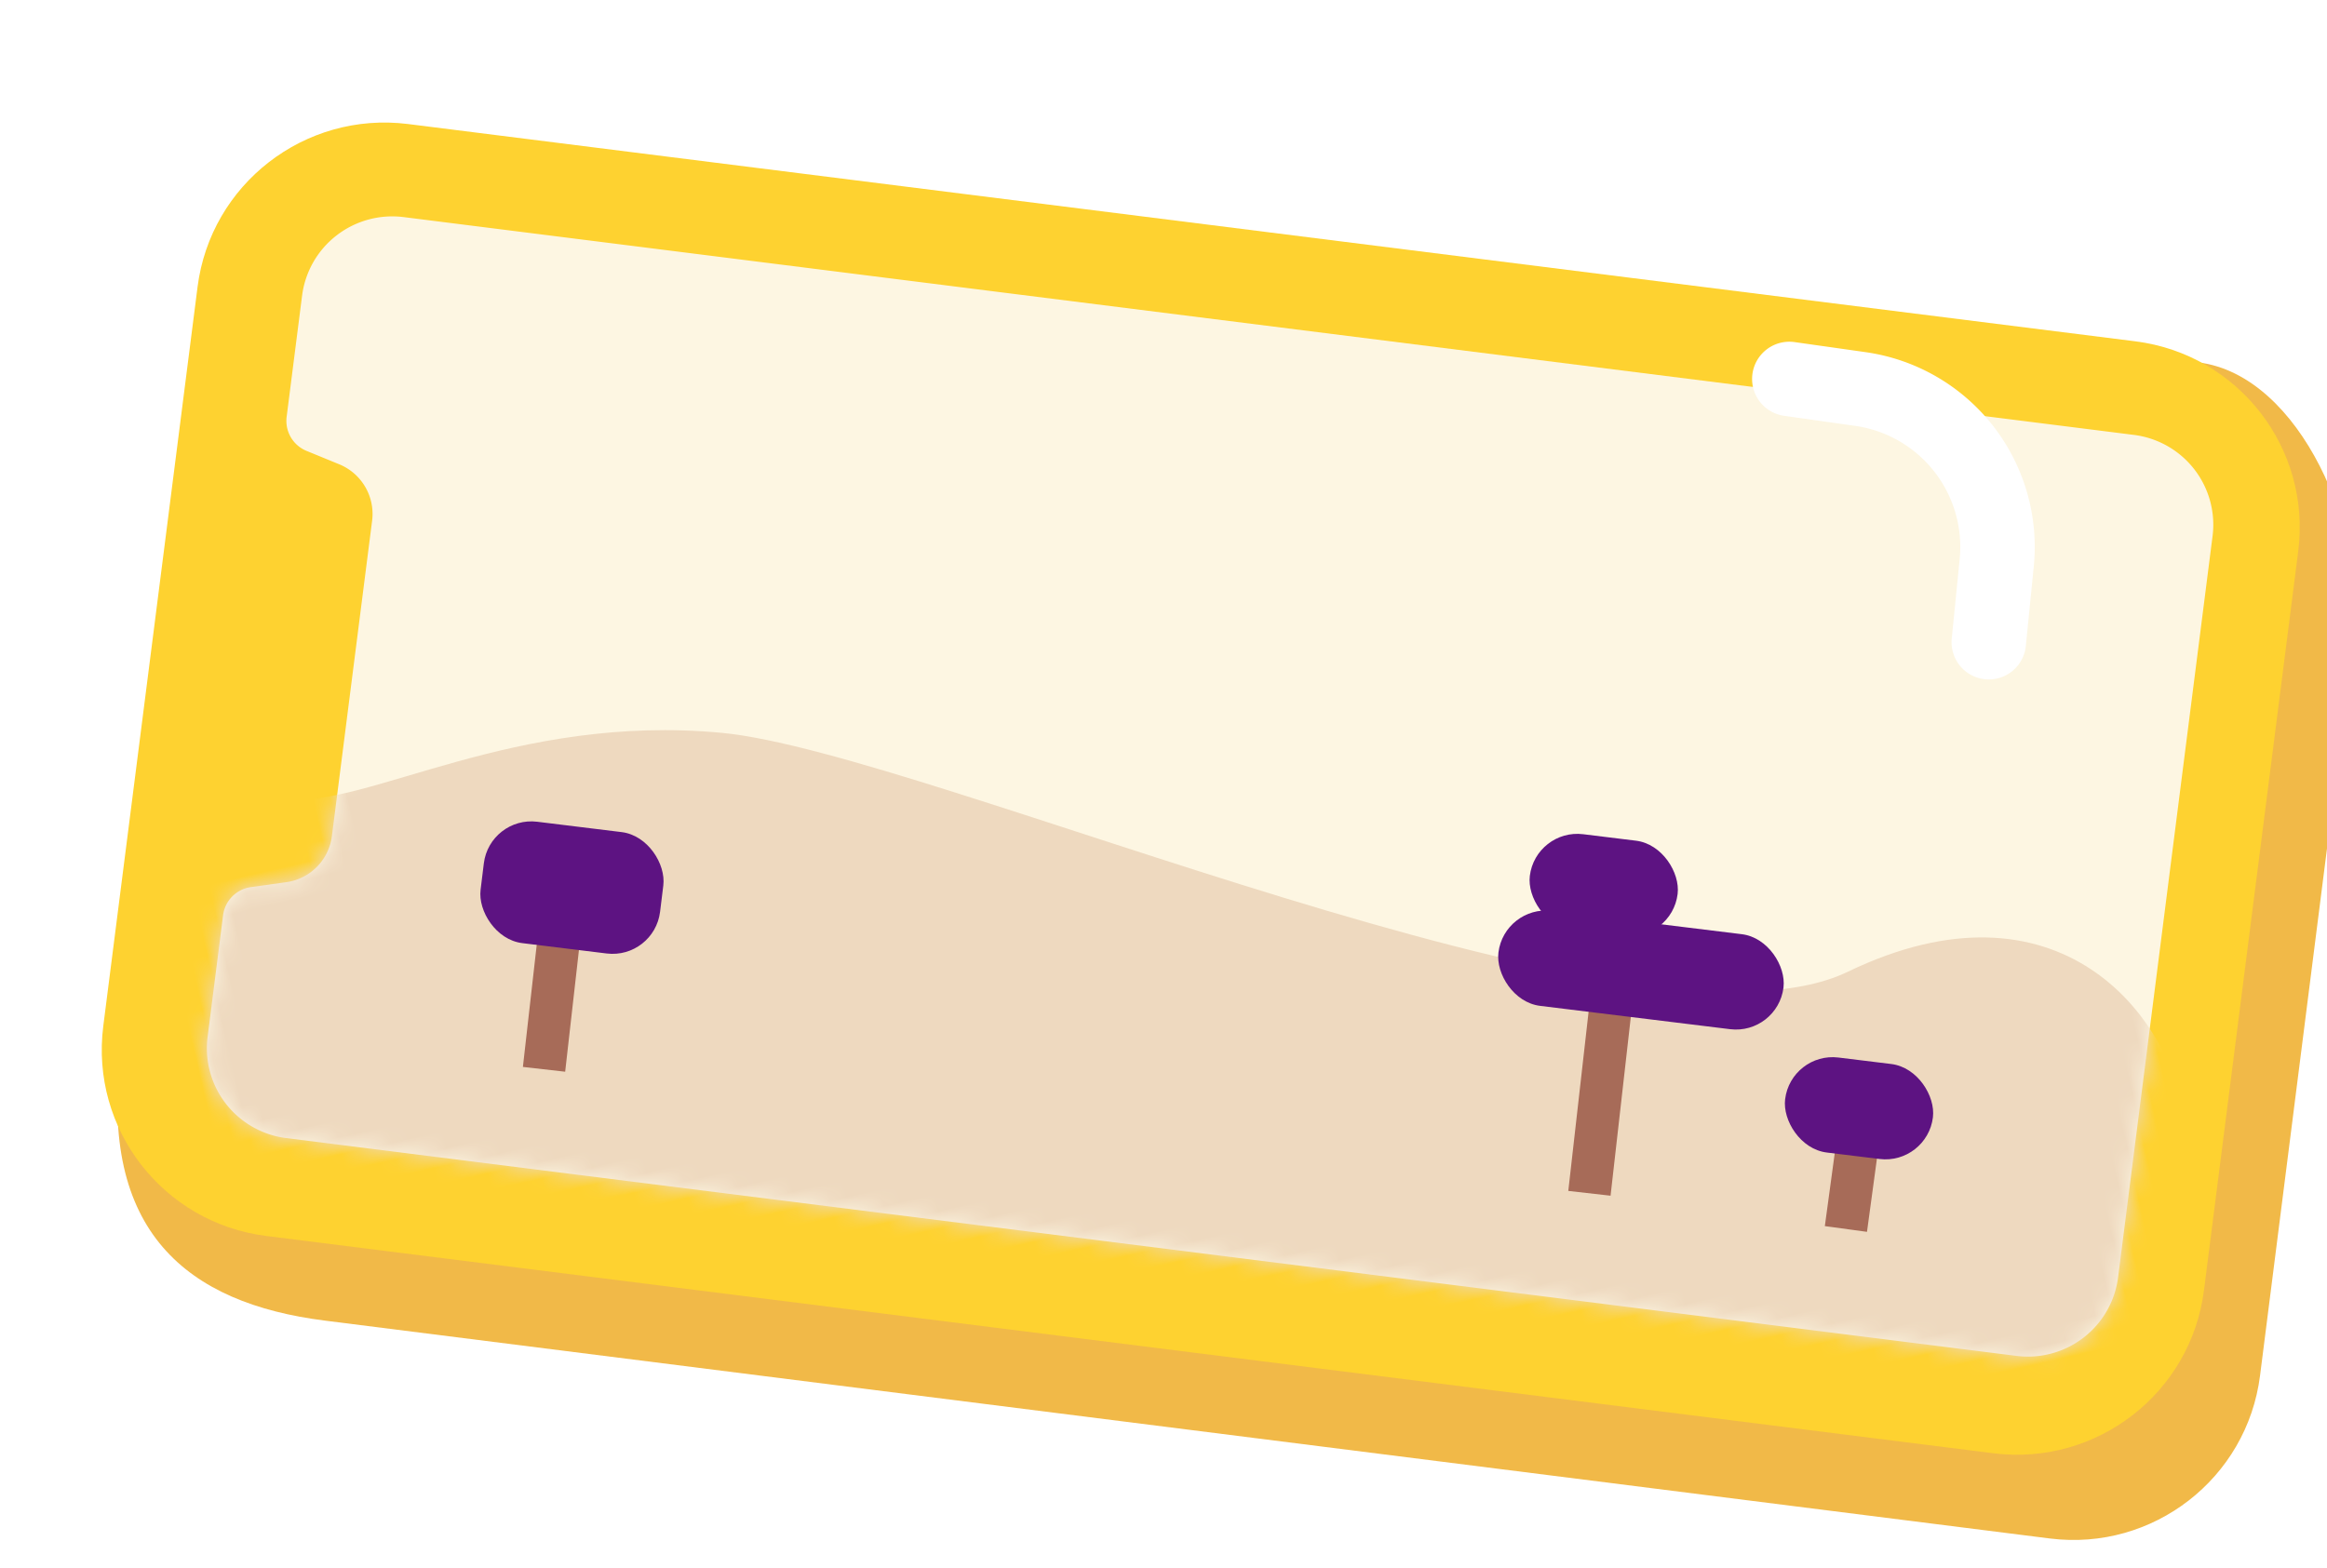
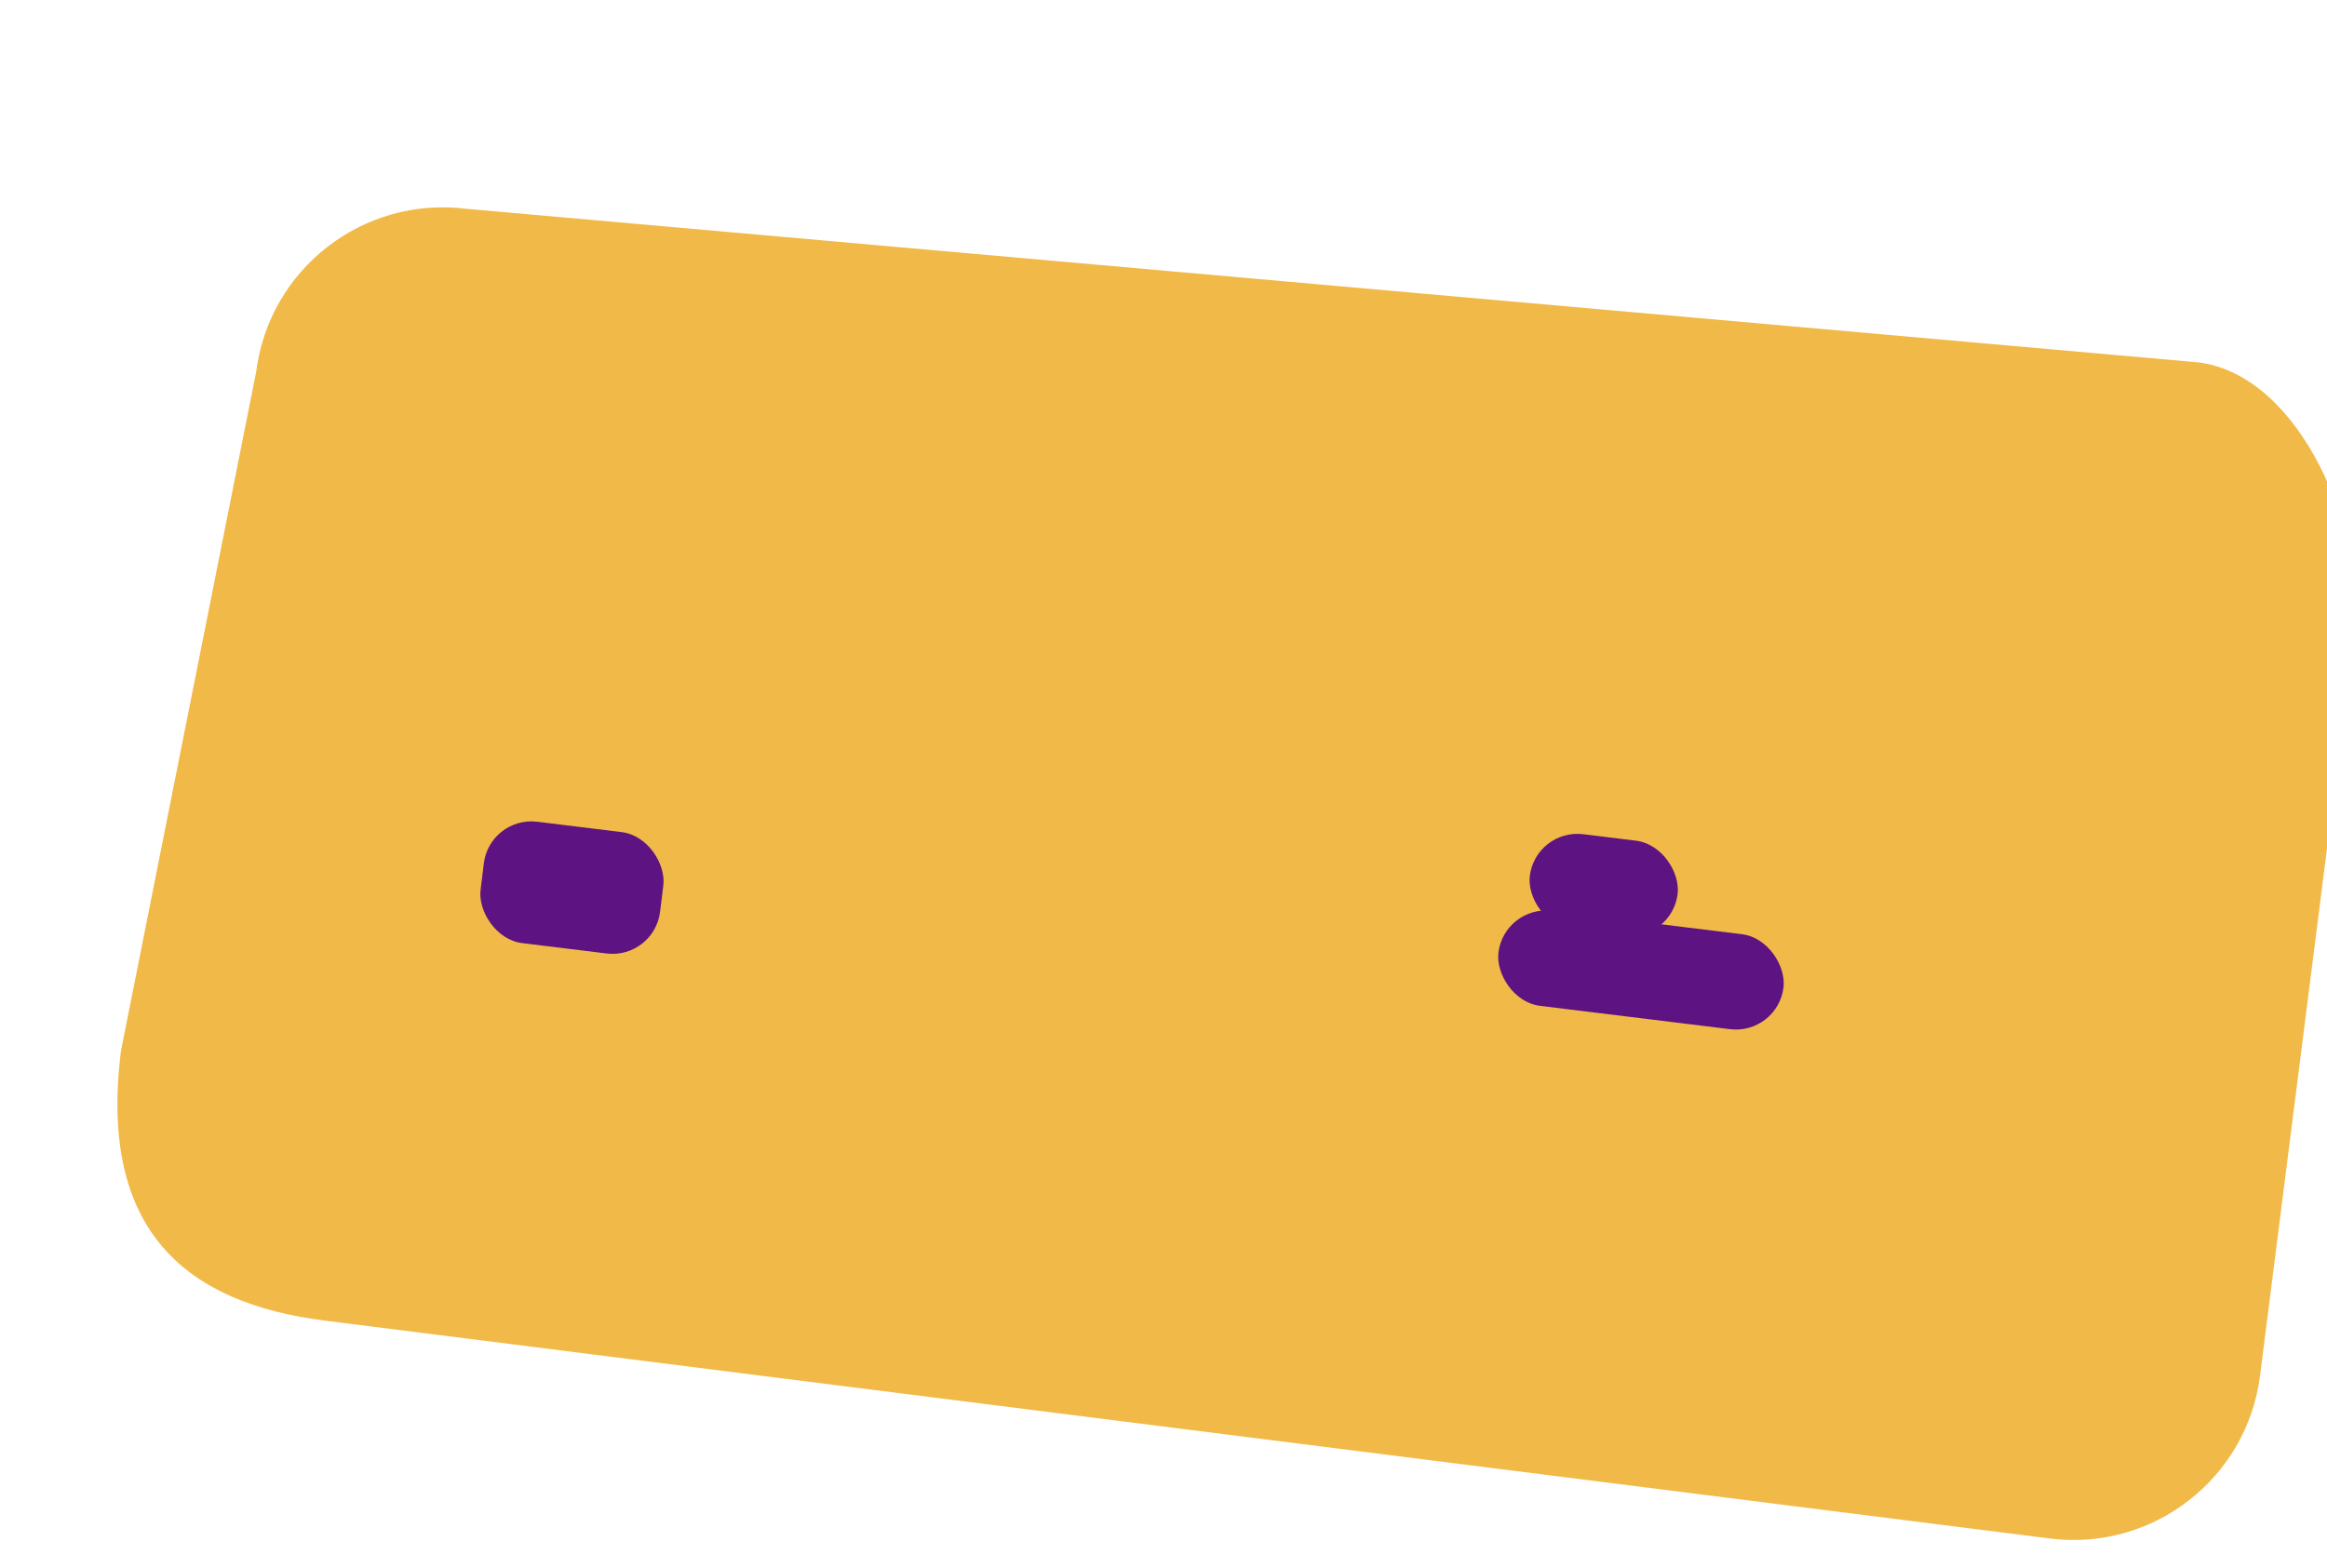
<svg xmlns="http://www.w3.org/2000/svg" xmlns:xlink="http://www.w3.org/1999/xlink" width="135" height="91" viewBox="0 0 135 91">
  <defs>
    <filter id="a" width="123.9%" height="131.1%" x="-11.9%" y="-15.5%" filterUnits="objectBoundingBox">
      <feOffset dx="4" dy="8" in="SourceAlpha" result="shadowOffsetOuter1" />
      <feColorMatrix in="shadowOffsetOuter1" result="shadowMatrixOuter1" values="0 0 0 0 0 0 0 0 0 0 0 0 0 0 0 0 0 0 0.063 0" />
      <feMerge>
        <feMergeNode in="shadowMatrixOuter1" />
        <feMergeNode in="SourceGraphic" />
      </feMerge>
    </filter>
-     <path id="b" d="M15.469 3.454l-2.447 6.628a1.88 1.88 0 0 0 .666 2.185l1.671 1.183a3.114 3.114 0 0 1 1.136 3.629l-6.383 17.289a3.098 3.098 0 0 1-3.224 2.026l-2.04-.18a1.887 1.887 0 0 0-1.928 1.231L.464 44.101a5.248 5.248 0 0 0 .153 4.03 5.267 5.267 0 0 0 2.97 2.737L98.543 85.76a5.283 5.283 0 0 0 4.04-.161 5.264 5.264 0 0 0 2.736-2.968l15.005-40.646a5.248 5.248 0 0 0-.153-4.03 5.267 5.267 0 0 0-2.97-2.737L22.245.325a5.282 5.282 0 0 0-4.04.161 5.264 5.264 0 0 0-2.736 2.968z" />
  </defs>
  <g fill="none" fill-rule="evenodd" transform="translate(-11.25 -24.25)">
    <g filter="url(#a)" transform="rotate(-13 134.246 14.603)">
      <path fill="#F1B948" d="M17.864 12.69L1.362 49.309c-3.673 9.963.449 15.159 7.997 17.936l94.677 34.835c5.652 2.069 11.913-.825 13.993-6.468l14.955-40.564c2.08-5.644.431-15.458-5.209-17.533L31.857 6.223c-5.651-2.07-11.913.824-13.993 6.468z" />
-       <path fill="#FED230" d="M15.654 7.137L.676 47.7c-2.083 5.643.808 11.903 6.462 13.99l94.82 34.835c5.66 2.069 11.932-.825 14.015-6.468l14.978-40.564c2.084-5.642-.807-11.902-6.461-13.99L29.67.669c-5.662-2.07-11.933.824-14.016 6.468z" />
      <g transform="translate(5.975 5.554)">
        <mask id="c" fill="#fff">
          <use xlink:href="#b" />
        </mask>
        <use fill="#FDF6E2" xlink:href="#b" />
        <path fill="#EED9BF" d="M8.028 31.719c4.481 1.508 13.97-1.904 25.464 1.918 11.492 3.822 47.304 31.196 60.523 28.205 13.22-2.991 17.719 6.71 17.09 12.69-.42 3.988-2.953 9.041-7.6 15.16l-12.82-1.64L-1.218 53.45l-2.486-12.01 3.517-6.957 3.077-4.217c.438-.037 2.15.448 5.137 1.454z" mask="url(#c)" />
      </g>
    </g>
-     <path stroke="#A76B58" stroke-width="2.468" d="M119.1 89.968l-.76 5.599M104.66 82.904l-1.2 10.593M44.011 75.709l-1.199 10.593" />
    <rect width="16.662" height="5.554" x="98.119" y="77.763" fill="#5D1382" rx="2.777" transform="rotate(7 106.45 80.54)" />
    <rect width="8.639" height="5.554" x="99.97" y="72.826" fill="#5D1382" rx="2.777" transform="rotate(7 104.29 75.603)" />
-     <rect width="8.639" height="5.554" x="114.781" y="85.785" fill="#5D1382" rx="2.777" transform="rotate(7 119.1 88.562)" />
    <rect width="10.491" height="7.097" x="39.186" y="72.209" fill="#5D1382" rx="2.777" transform="rotate(7 44.431 75.757)" />
-     <path stroke="#FFF" stroke-linecap="round" stroke-width="4.32" d="M115.057 46.24l4.122.584a9.257 9.257 0 0 1 7.91 10.083l-.46 4.61" />
  </g>
</svg>